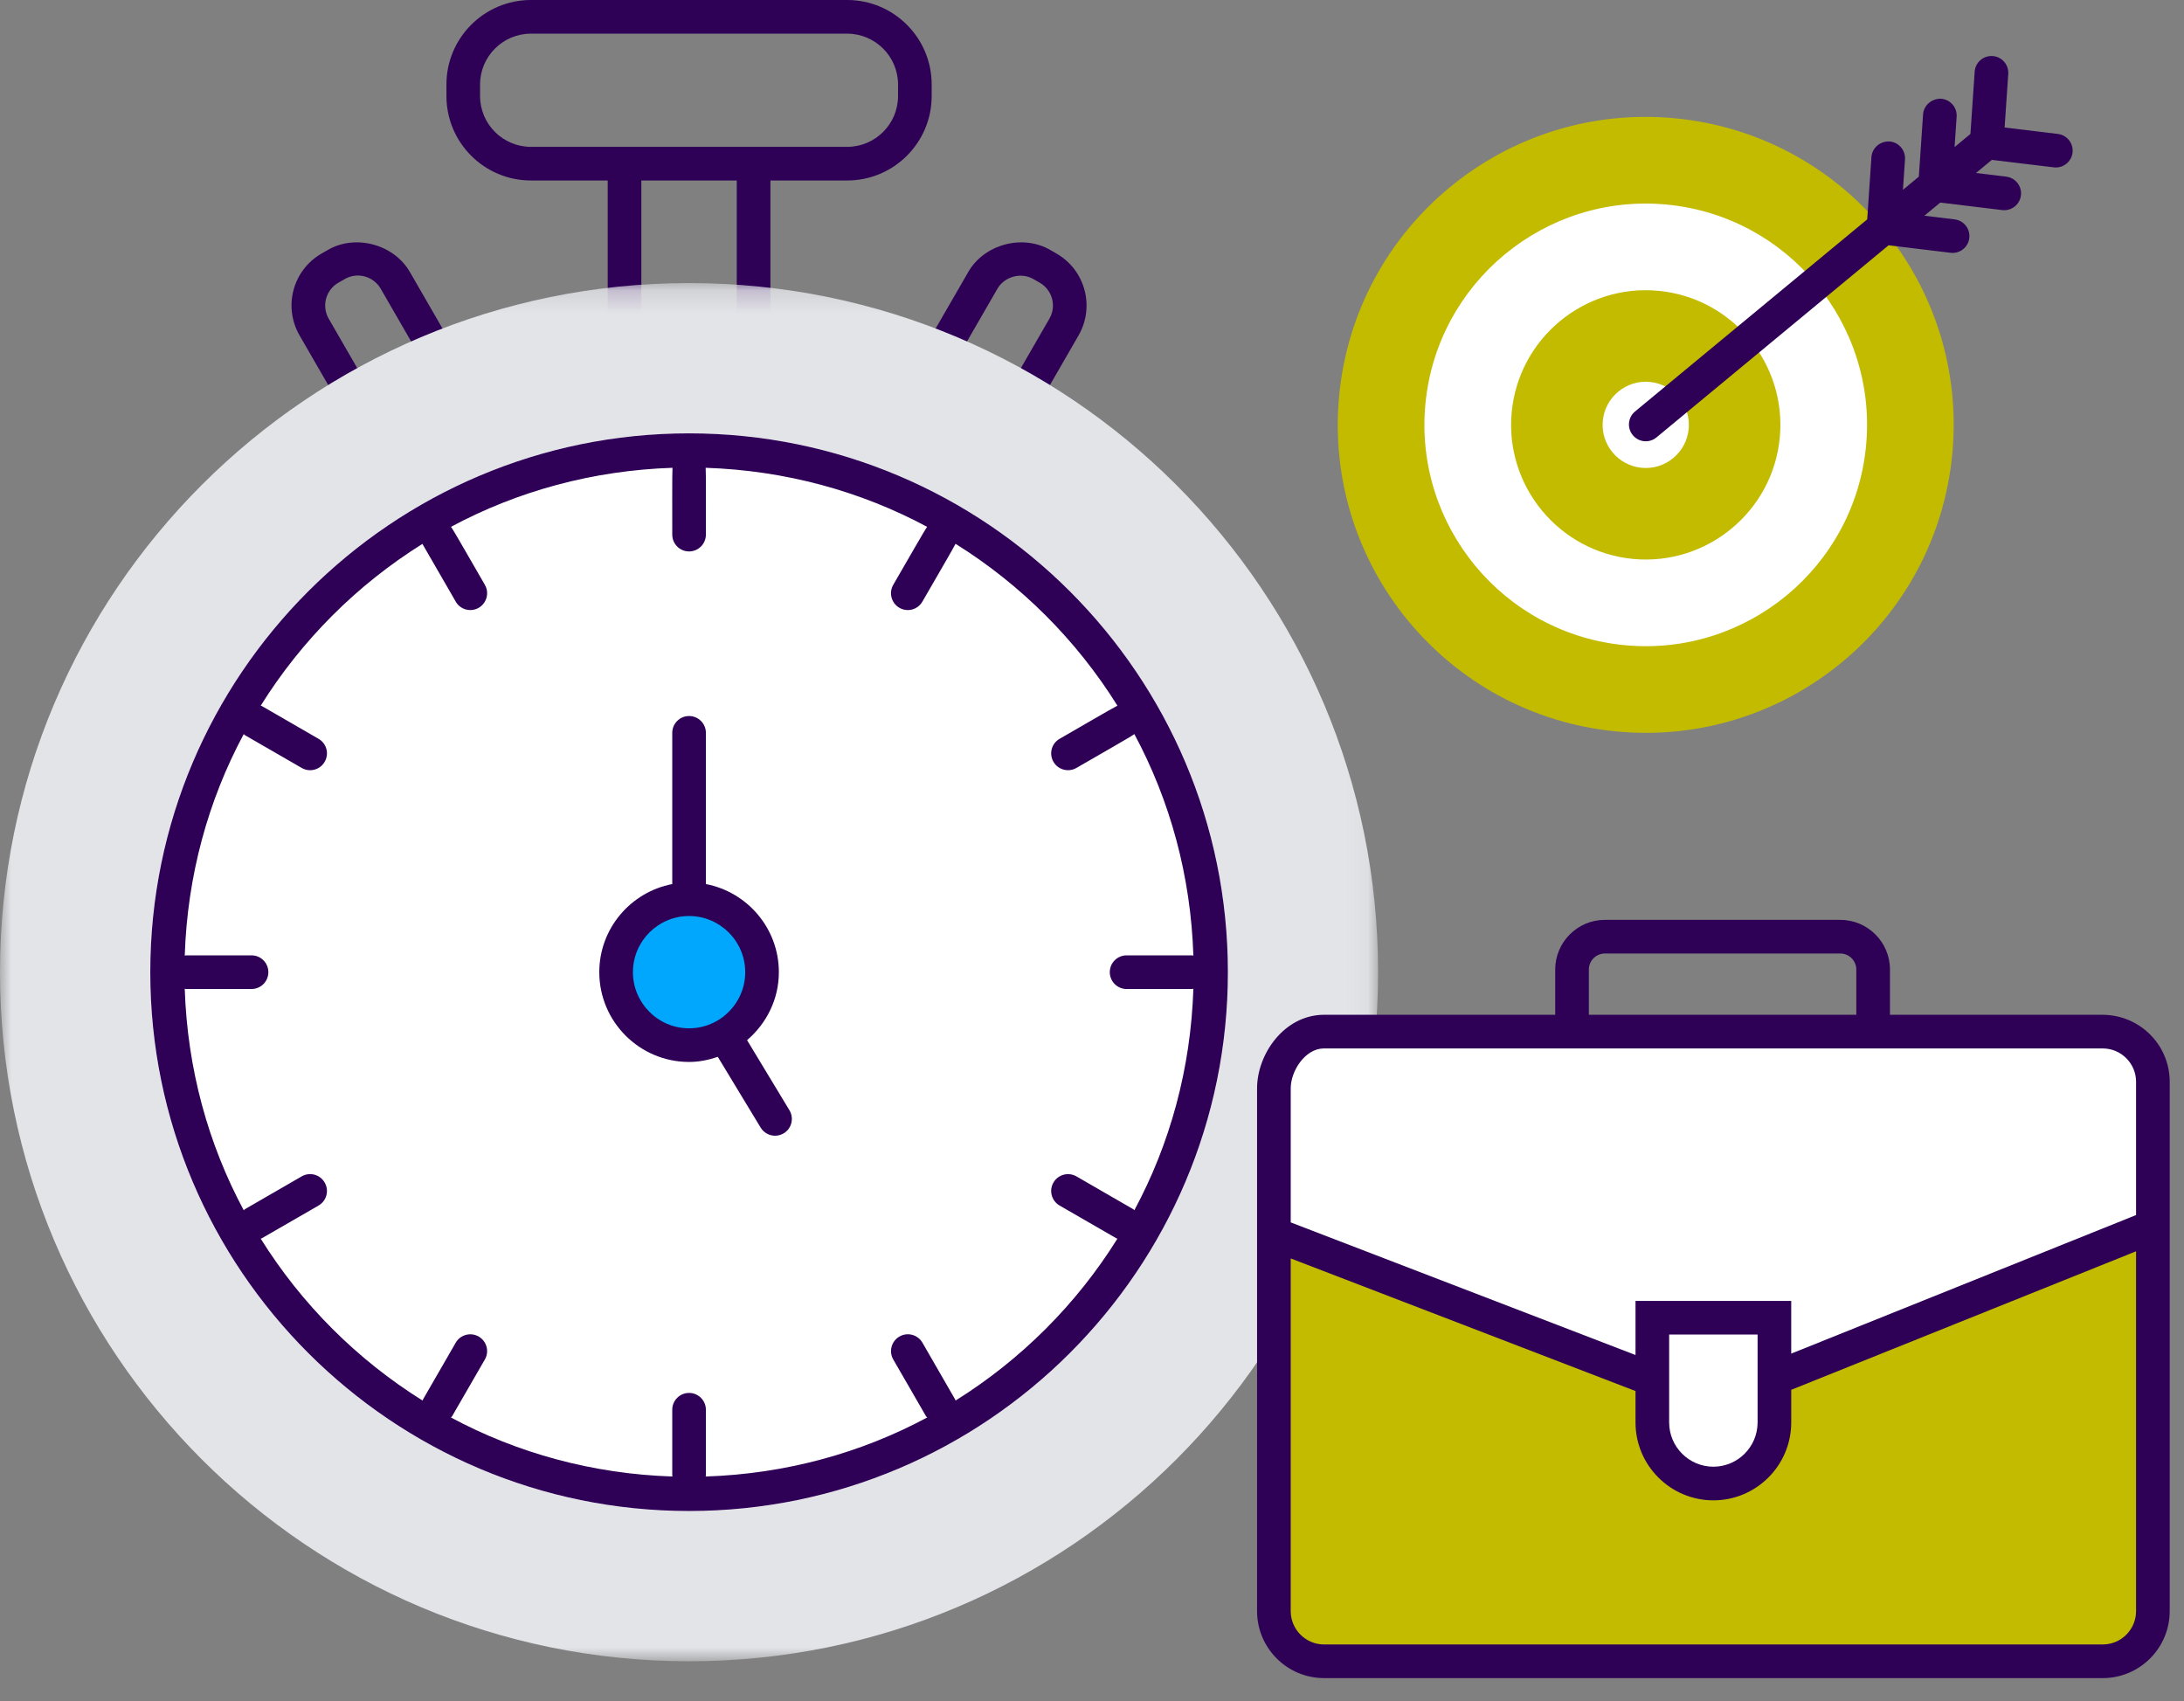
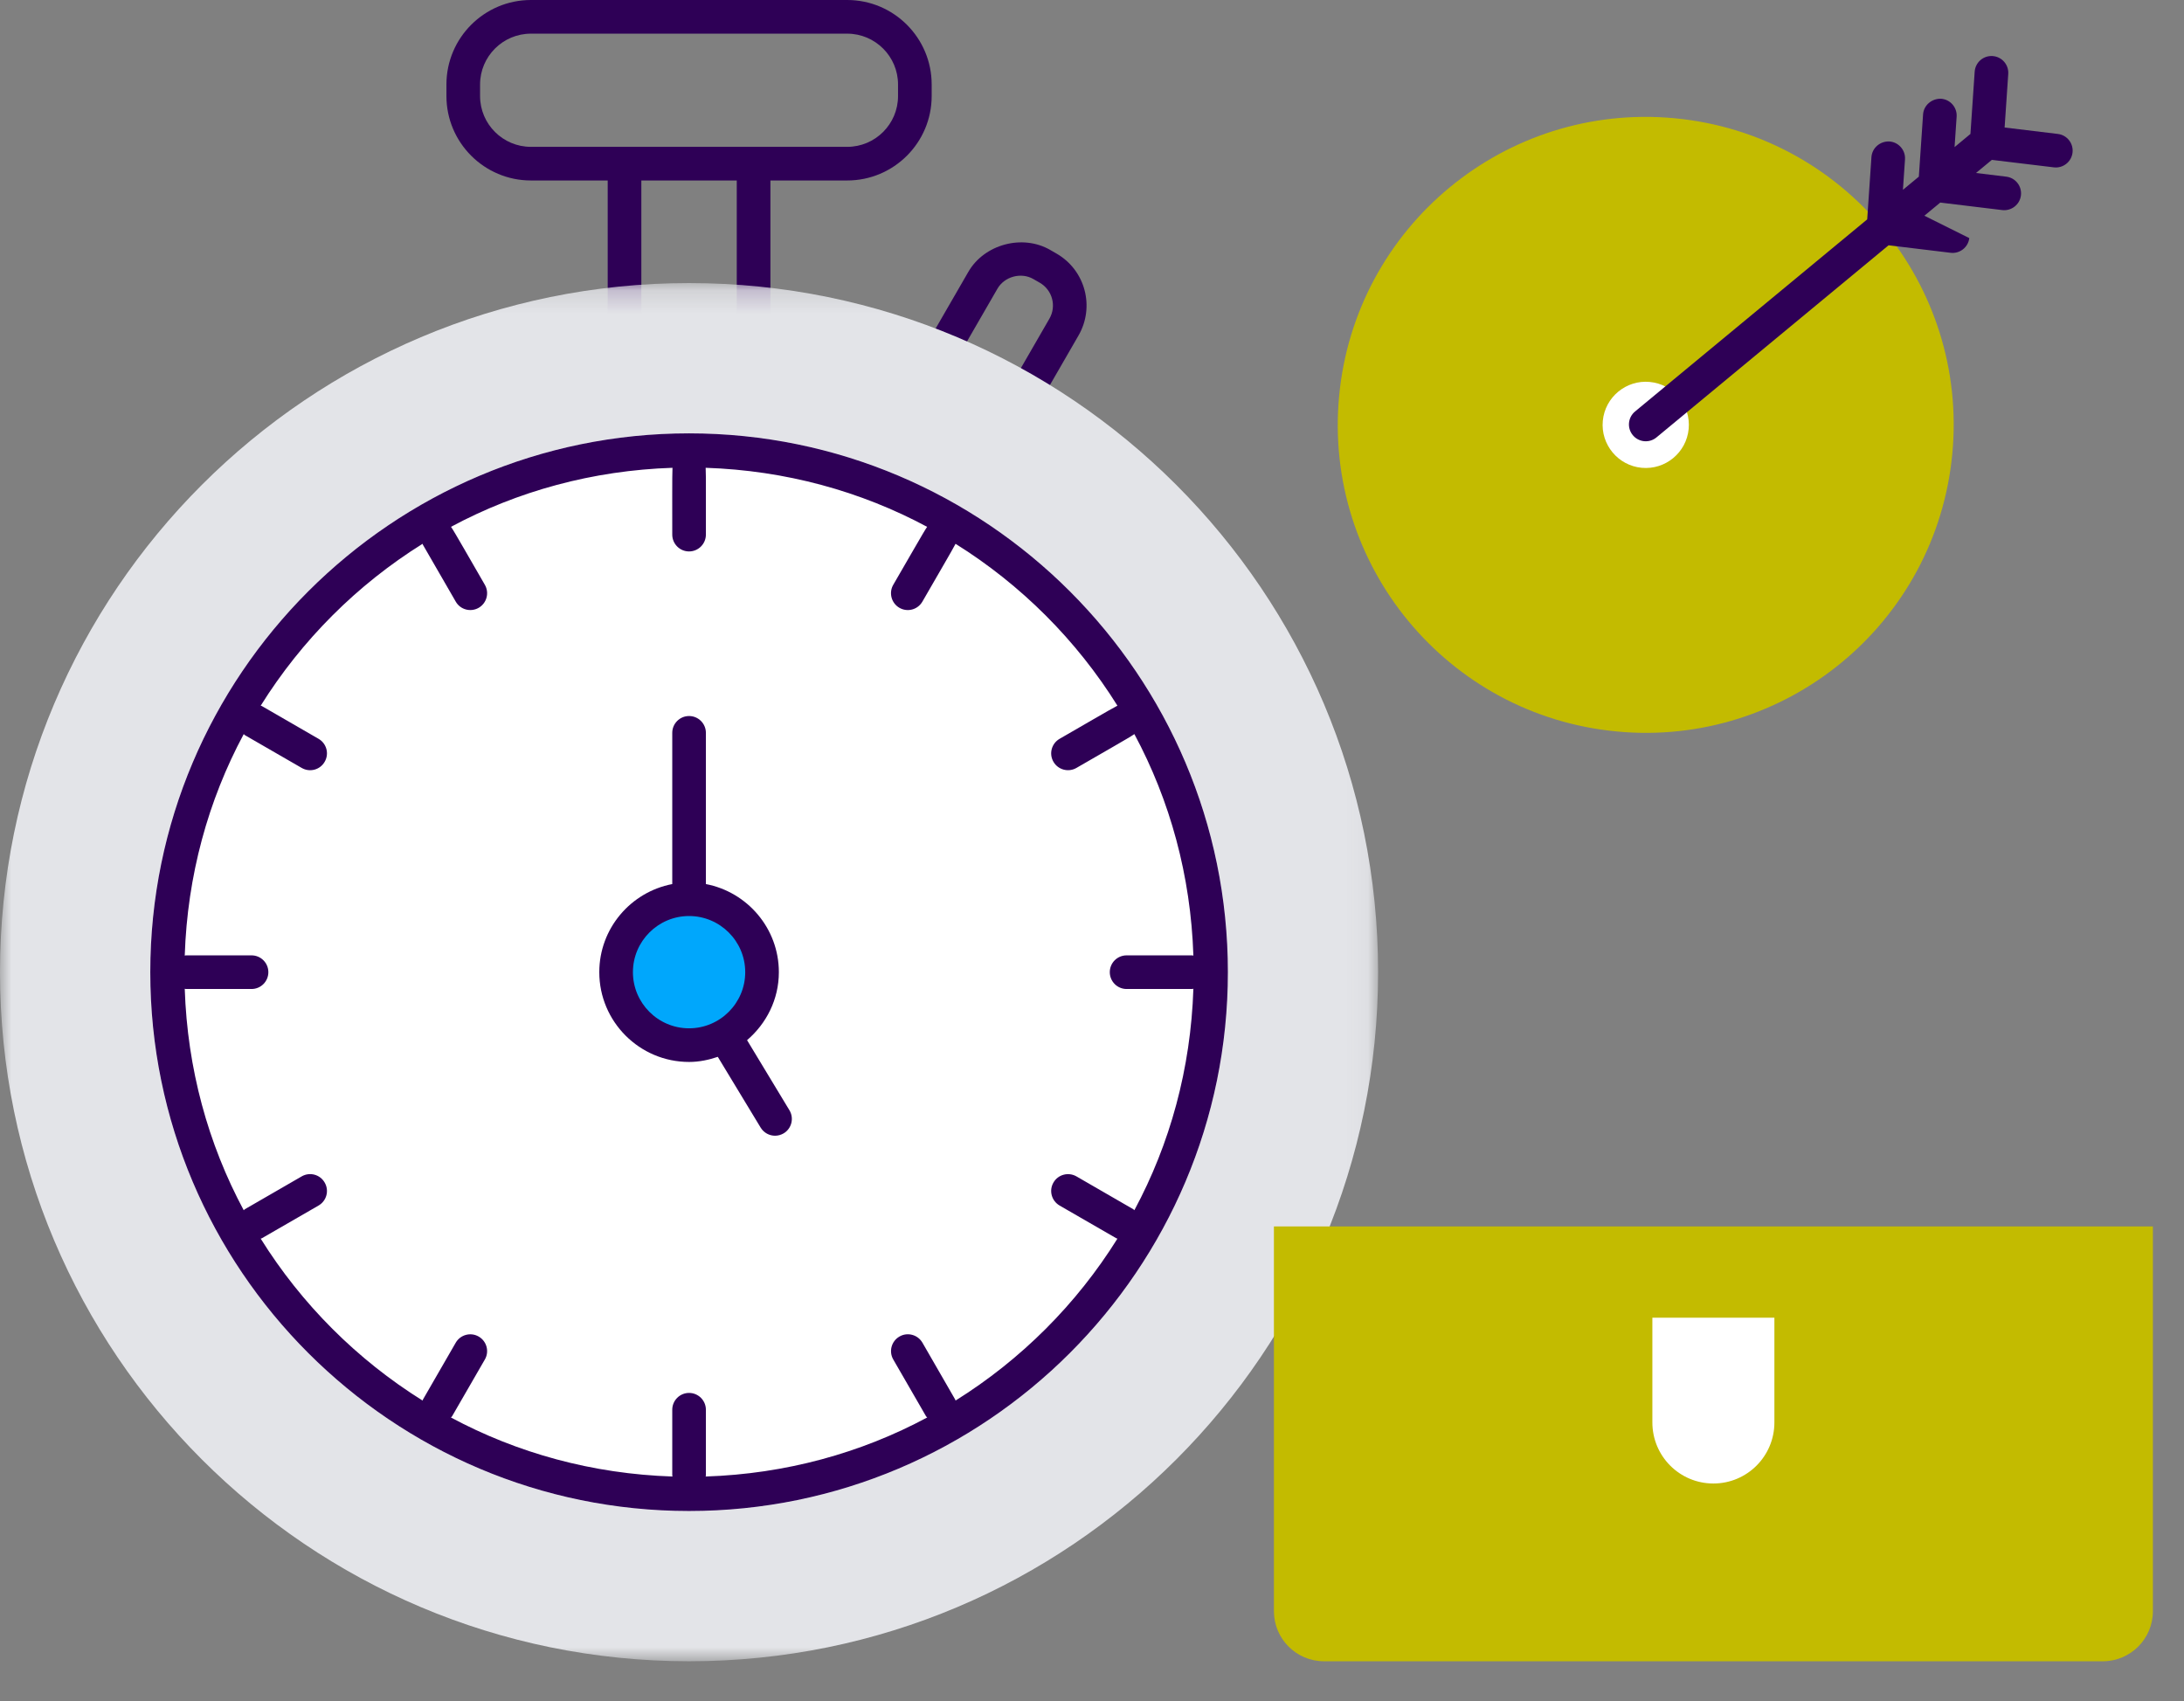
<svg xmlns="http://www.w3.org/2000/svg" xmlns:xlink="http://www.w3.org/1999/xlink" width="95px" height="74px" viewBox="0 0 95 74" version="1.1">
  <rect x="0" y="0" width="95" height="74" fill="#808080" stroke="none" />
  <title>Group 38</title>
  <defs>
    <polygon id="path-1" points="3.46561503e-14 0.168 59.945 0.168 59.945 60.114 3.46561503e-14 60.114" />
  </defs>
  <g id="eProceed_UI" stroke="none" stroke-width="1" fill="none" fill-rule="evenodd">
    <g id="eProseed-Our_services" transform="translate(-1202, -3164)">
      <g id="Group-38" transform="translate(1202, 3164)">
-         <path d="M14.715,12.299 L14.995,12.138 C15.552,11.816 16.249,12.022 16.559,12.556 L20.034,18.575 L17.772,19.88 L14.298,13.862 C13.984,13.316 14.167,12.616 14.715,12.299 L14.715,12.299 Z M16.872,21.245 C17.005,21.479 17.252,21.611 17.504,21.611 C17.629,21.611 17.754,21.579 17.87,21.513 L21.398,19.476 C21.568,19.379 21.689,19.218 21.74,19.033 C21.79,18.845 21.762,18.645 21.666,18.477 L17.826,11.826 C17.132,10.625 15.464,10.176 14.265,10.869 L13.985,11.03 C12.738,11.75 12.308,13.342 13.033,14.593 L16.872,21.245 Z" id="Fill-1" fill="#2E0056" />
        <path d="M43.387,12.557 C43.69,12.031 44.412,11.827 44.951,12.138 L45.229,12.298 C45.781,12.618 45.962,13.318 45.647,13.862 L42.174,19.879 L39.912,18.575 L43.387,12.557 Z M38.205,19.031 C38.257,19.219 38.378,19.38 38.546,19.476 L42.076,21.513 C42.191,21.579 42.317,21.61 42.441,21.61 C42.692,21.61 42.939,21.479 43.074,21.244 L46.913,14.593 C47.63,13.351 47.214,11.756 45.959,11.031 L45.681,10.871 C44.477,10.175 42.812,10.625 42.121,11.825 L38.28,18.477 C38.182,18.645 38.156,18.844 38.205,19.031 L38.205,19.031 Z" id="Fill-3" fill="#2E0056" />
        <path d="M20.882,3.674 C20.882,2.456 21.874,1.464 23.093,1.464 L36.852,1.464 C38.071,1.464 39.063,2.456 39.063,3.674 L39.063,4.178 C39.063,5.397 38.071,6.387 36.852,6.387 L32.78,6.387 L27.166,6.387 L23.093,6.387 C21.874,6.387 20.882,5.397 20.882,4.178 L20.882,3.674 Z M27.897,13.939 L32.048,13.939 L32.048,7.85 L27.897,7.85 L27.897,13.939 Z M23.093,7.85 L26.434,7.85 L26.434,14.671 C26.434,15.076 26.762,15.402 27.166,15.402 L32.78,15.402 C33.184,15.402 33.512,15.076 33.512,14.671 L33.512,7.85 L36.852,7.85 C38.879,7.85 40.526,6.203 40.526,4.178 L40.526,3.674 C40.526,1.648 38.879,0 36.852,0 L23.093,0 C21.067,0 19.419,1.648 19.419,3.674 L19.419,4.178 C19.419,6.203 21.067,7.85 23.093,7.85 L23.093,7.85 Z" id="Fill-5" fill="#2E0056" />
        <g id="Group-9" transform="translate(0, 12.144)">
          <mask id="mask-2" fill="white">
            <use xlink:href="#path-1" />
          </mask>
          <g id="Clip-8" />
          <path d="M59.945,30.141 C59.945,46.694 46.526,60.114 29.974,60.114 C13.419,60.114 -0,46.694 -0,30.141 C-0,13.587 13.419,0.168 29.974,0.168 C46.526,0.168 59.945,13.587 59.945,30.141" id="Fill-7" fill="#E3E4E8" mask="url(#mask-2)" />
        </g>
        <path d="M29.972,64.991 C17.453,64.991 7.267,54.805 7.267,42.284 C7.267,29.766 17.453,19.579 29.972,19.579 C42.494,19.579 52.68,29.766 52.68,42.284 C52.68,54.805 42.494,64.991 29.972,64.991" id="Fill-10" fill="#FFFFFF" />
        <path d="M29.972,20.311 C17.856,20.311 7.999,30.169 7.999,42.285 C7.999,54.402 17.856,64.259 29.972,64.259 C42.089,64.259 51.948,54.402 51.948,42.285 C51.948,30.169 42.089,20.311 29.972,20.311 M29.972,65.723 C17.049,65.723 6.535,55.208 6.535,42.285 C6.535,29.362 17.049,18.848 29.972,18.848 C42.897,18.848 53.411,29.362 53.411,42.285 C53.411,55.208 42.897,65.723 29.972,65.723" id="Fill-12" fill="#FFFFFF" />
        <path d="M33.147,42.285 C33.147,44.038 31.726,45.459 29.973,45.459 C28.22,45.459 26.8,44.038 26.8,42.285 C26.8,40.532 28.22,39.111 29.973,39.111 C31.726,39.111 33.147,40.532 33.147,42.285" id="Fill-14" fill="#00A7FC" />
        <path d="M93.647,53.344 L93.647,70.078 C93.647,71.282 92.671,72.258 91.466,72.258 L57.593,72.258 C56.388,72.258 55.413,71.282 55.413,70.078 L55.413,53.344" id="Fill-16" fill="#C3BB00" />
-         <path d="M93.647,53.344 L74.53,61.023 L55.413,53.672 L55.413,47.342 C55.413,46.145 56.377,44.881 57.575,44.87 L91.447,44.87 C92.659,44.86 93.647,45.841 93.647,47.052 L93.647,53.344 Z" id="Fill-18" fill="#FFFFFF" />
        <path d="M74.529,64.526 L74.529,64.526 C73.063,64.526 71.875,63.338 71.875,61.87 L71.875,57.315 L77.183,57.315 L77.183,61.87 C77.183,63.338 75.995,64.526 74.529,64.526" id="Fill-20" fill="#FFFFFF" />
        <path d="M84.922,19.738 C84.226,27.104 77.693,32.511 70.327,31.816 C62.963,31.121 57.556,24.586 58.25,17.222 C58.946,9.857 65.48,4.449 72.846,5.144 C80.21,5.839 85.618,12.373 84.922,19.738" id="Fill-22" fill="#C3BB00" />
-         <path d="M70.682,28.064 C65.398,27.565 61.505,22.86 62.002,17.577 C62.501,12.291 67.207,8.398 72.491,8.897 C77.776,9.396 81.67,14.1 81.171,19.384 C80.672,24.669 75.966,28.562 70.682,28.064" id="Fill-24" fill="#FFFFFF" />
-         <path d="M71.037,24.311 C67.82,24.007 65.453,21.145 65.756,17.93 C66.059,14.714 68.922,12.345 72.137,12.649 C75.352,12.952 77.721,15.814 77.418,19.03 C77.115,22.245 74.251,24.615 71.037,24.311" id="Fill-26" fill="#C3BB00" />
        <path d="M71.41,20.347 C70.381,20.251 69.621,19.333 69.719,18.305 C69.816,17.274 70.734,16.515 71.762,16.613 C72.792,16.71 73.552,17.627 73.454,18.656 C73.357,19.686 72.44,20.444 71.41,20.347" id="Fill-28" fill="#FFFFFF" />
        <path d="M27.531,42.285 C27.531,40.939 28.627,39.843 29.973,39.843 C31.32,39.843 32.416,40.939 32.416,42.285 C32.416,43.631 31.32,44.727 29.973,44.727 C28.627,44.727 27.531,43.631 27.531,42.285 L27.531,42.285 Z M32.496,45.242 C33.334,44.525 33.879,43.473 33.879,42.285 C33.879,40.383 32.509,38.798 30.705,38.453 L30.705,31.875 C30.705,31.472 30.377,31.144 29.973,31.144 C29.57,31.144 29.242,31.472 29.242,31.875 L29.242,38.453 C27.438,38.798 26.068,40.383 26.068,42.285 C26.068,44.439 27.82,46.19 29.973,46.19 C30.414,46.19 30.828,46.101 31.223,45.968 L33.087,49.046 C33.225,49.273 33.466,49.399 33.713,49.399 C33.842,49.399 33.972,49.364 34.091,49.294 C34.438,49.083 34.547,48.634 34.338,48.289 L32.496,45.242 Z" id="Fill-30" fill="#2E0056" />
        <path d="M41.565,60.918 C41.558,60.904 41.558,60.887 41.549,60.873 L40.124,58.401 C39.922,58.052 39.472,57.93 39.124,58.134 C38.774,58.336 38.654,58.783 38.856,59.133 L40.283,61.604 C40.296,61.625 40.318,61.634 40.333,61.653 C37.446,63.204 34.168,64.108 30.695,64.222 C30.696,64.205 30.705,64.188 30.705,64.171 L30.705,61.318 C30.705,60.914 30.377,60.586 29.973,60.586 C29.569,60.586 29.242,60.914 29.242,61.318 L29.242,64.171 C29.242,64.188 29.25,64.205 29.252,64.222 C25.778,64.109 22.502,63.205 19.614,61.654 C19.628,61.635 19.65,61.625 19.663,61.604 L21.09,59.133 C21.293,58.783 21.172,58.336 20.822,58.134 C20.474,57.933 20.025,58.053 19.824,58.401 L18.398,60.873 C18.389,60.887 18.389,60.904 18.381,60.918 C15.53,59.137 13.12,56.728 11.339,53.874 C11.355,53.867 11.37,53.87 11.386,53.861 L13.856,52.436 C14.207,52.232 14.327,51.786 14.123,51.436 C13.922,51.085 13.477,50.965 13.124,51.167 L10.654,52.594 C10.632,52.606 10.622,52.626 10.602,52.641 C9.052,49.754 8.149,46.479 8.036,43.007 C8.054,43.008 8.069,43.017 8.088,43.017 L10.941,43.017 C11.346,43.017 11.673,42.689 11.673,42.285 C11.673,41.882 11.346,41.554 10.941,41.554 L8.088,41.554 C8.069,41.554 8.054,41.563 8.036,41.564 C8.149,38.092 9.052,34.817 10.602,31.93 C10.622,31.945 10.632,31.964 10.654,31.977 L13.124,33.402 C13.478,33.606 13.924,33.483 14.123,33.134 C14.327,32.785 14.207,32.337 13.856,32.135 L11.386,30.708 C11.371,30.701 11.355,30.701 11.34,30.694 C13.121,27.842 15.53,25.433 18.381,23.653 C18.389,23.667 18.389,23.683 18.398,23.698 L19.824,26.168 C20.022,26.516 20.47,26.639 20.822,26.437 C21.172,26.234 21.293,25.788 21.09,25.436 C20.48,24.389 19.769,23.125 19.618,22.914 C22.505,21.364 25.78,20.461 29.252,20.347 C29.234,20.593 29.244,22.378 29.242,23.253 C29.242,23.657 29.569,23.985 29.973,23.985 C30.377,23.985 30.705,23.657 30.705,23.253 C30.7,22.049 30.714,20.603 30.695,20.347 C34.167,20.461 37.443,21.366 40.328,22.915 C40.191,23.107 39.462,24.398 38.855,25.436 C38.653,25.786 38.773,26.234 39.123,26.437 C39.474,26.639 39.92,26.518 40.122,26.168 C40.7,25.16 41.439,23.904 41.565,23.653 C44.415,25.433 46.827,27.842 48.606,30.694 C48.381,30.805 46.778,31.74 46.091,32.135 C45.741,32.337 45.619,32.785 45.823,33.134 C46.023,33.483 46.471,33.604 46.822,33.402 C47.947,32.747 49.147,32.074 49.343,31.93 C50.894,34.817 51.797,38.092 51.91,41.564 C51.894,41.563 51.878,41.554 51.859,41.554 L49.005,41.554 C48.601,41.554 48.274,41.88 48.274,42.285 C48.274,42.689 48.601,43.017 49.005,43.017 L51.859,43.017 C51.878,43.017 51.894,43.007 51.91,43.005 C51.797,46.479 50.894,49.754 49.343,52.639 C49.326,52.626 49.314,52.606 49.292,52.594 L46.822,51.167 C46.472,50.968 46.023,51.085 45.823,51.436 C45.619,51.786 45.741,52.232 46.091,52.436 L48.561,53.861 C48.575,53.87 48.593,53.867 48.607,53.874 C46.828,56.728 44.417,59.137 41.565,60.918 M29.972,18.849 C17.048,18.849 6.537,29.362 6.537,42.285 C6.537,55.209 17.048,65.722 29.972,65.722 C42.896,65.722 53.411,55.209 53.411,42.285 C53.411,29.362 42.896,18.849 29.972,18.849" id="Fill-32" fill="#2E0056" />
-         <path d="M91.466,71.527 L57.594,71.527 C56.795,71.527 56.144,70.877 56.144,70.077 L56.144,54.736 L71.142,60.504 L71.142,61.871 C71.142,63.738 72.661,65.258 74.529,65.258 C76.396,65.258 77.915,63.738 77.915,61.871 L77.915,60.451 L92.915,54.426 L92.915,70.077 C92.915,70.877 92.265,71.527 91.466,71.527 L91.466,71.527 Z M76.452,58.047 L76.452,61.871 C76.452,62.932 75.588,63.795 74.529,63.795 C73.468,63.795 72.605,62.932 72.605,61.871 L72.605,58.047 L76.452,58.047 Z M56.144,47.342 C56.144,46.56 56.785,45.61 57.575,45.603 L91.467,45.603 C92.265,45.603 92.915,46.254 92.915,47.051 L92.915,52.85 L77.915,58.876 L77.915,56.584 L71.142,56.584 L71.142,58.937 L56.144,53.169 L56.144,47.342 Z M69.112,42.171 C69.112,41.787 69.425,41.473 69.81,41.473 L80.048,41.473 C80.433,41.473 80.746,41.787 80.746,42.171 L80.746,44.139 L69.112,44.139 L69.112,42.171 Z M94.378,47.051 C94.378,45.446 93.073,44.139 91.447,44.139 L82.21,44.139 L82.21,42.171 C82.21,40.98 81.241,40.01 80.048,40.01 L69.81,40.01 C68.619,40.01 67.649,40.98 67.649,42.171 L67.649,44.139 L57.569,44.139 C55.867,44.154 54.68,45.838 54.68,47.342 L54.68,70.077 C54.68,71.683 55.987,72.99 57.594,72.99 L91.466,72.99 C93.073,72.99 94.378,71.683 94.378,70.077 L94.378,47.051 Z" id="Fill-34" fill="#2E0056" />
-         <path d="M72.054,19.025 L82.15,10.669 L84.847,10.995 C85.236,11.044 85.612,10.766 85.66,10.356 C85.709,9.955 85.423,9.591 85.021,9.542 L83.706,9.383 L84.398,8.811 L87.093,9.137 C87.487,9.185 87.858,8.904 87.907,8.498 C87.955,8.097 87.669,7.732 87.267,7.684 L85.952,7.524 L86.642,6.954 L89.339,7.279 C89.731,7.327 90.103,7.046 90.151,6.639 C90.199,6.238 89.914,5.874 89.513,5.826 L87.197,5.546 L87.355,3.218 C87.383,2.814 87.078,2.466 86.674,2.438 C86.269,2.412 85.924,2.715 85.895,3.117 L85.71,5.826 L85.02,6.398 L85.11,5.075 C85.137,4.671 84.832,4.323 84.43,4.295 C84.035,4.283 83.678,4.572 83.65,4.976 L83.466,7.684 L82.774,8.256 L82.864,6.933 C82.891,6.529 82.586,6.181 82.184,6.153 C81.783,6.136 81.432,6.431 81.404,6.834 L81.22,9.542 L71.122,17.897 C70.81,18.156 70.766,18.617 71.025,18.929 C71.283,19.241 71.745,19.282 72.054,19.025" id="Fill-36" fill="#2E0056" />
+         <path d="M72.054,19.025 L82.15,10.669 L84.847,10.995 C85.236,11.044 85.612,10.766 85.66,10.356 L83.706,9.383 L84.398,8.811 L87.093,9.137 C87.487,9.185 87.858,8.904 87.907,8.498 C87.955,8.097 87.669,7.732 87.267,7.684 L85.952,7.524 L86.642,6.954 L89.339,7.279 C89.731,7.327 90.103,7.046 90.151,6.639 C90.199,6.238 89.914,5.874 89.513,5.826 L87.197,5.546 L87.355,3.218 C87.383,2.814 87.078,2.466 86.674,2.438 C86.269,2.412 85.924,2.715 85.895,3.117 L85.71,5.826 L85.02,6.398 L85.11,5.075 C85.137,4.671 84.832,4.323 84.43,4.295 C84.035,4.283 83.678,4.572 83.65,4.976 L83.466,7.684 L82.774,8.256 L82.864,6.933 C82.891,6.529 82.586,6.181 82.184,6.153 C81.783,6.136 81.432,6.431 81.404,6.834 L81.22,9.542 L71.122,17.897 C70.81,18.156 70.766,18.617 71.025,18.929 C71.283,19.241 71.745,19.282 72.054,19.025" id="Fill-36" fill="#2E0056" />
      </g>
    </g>
  </g>
</svg>